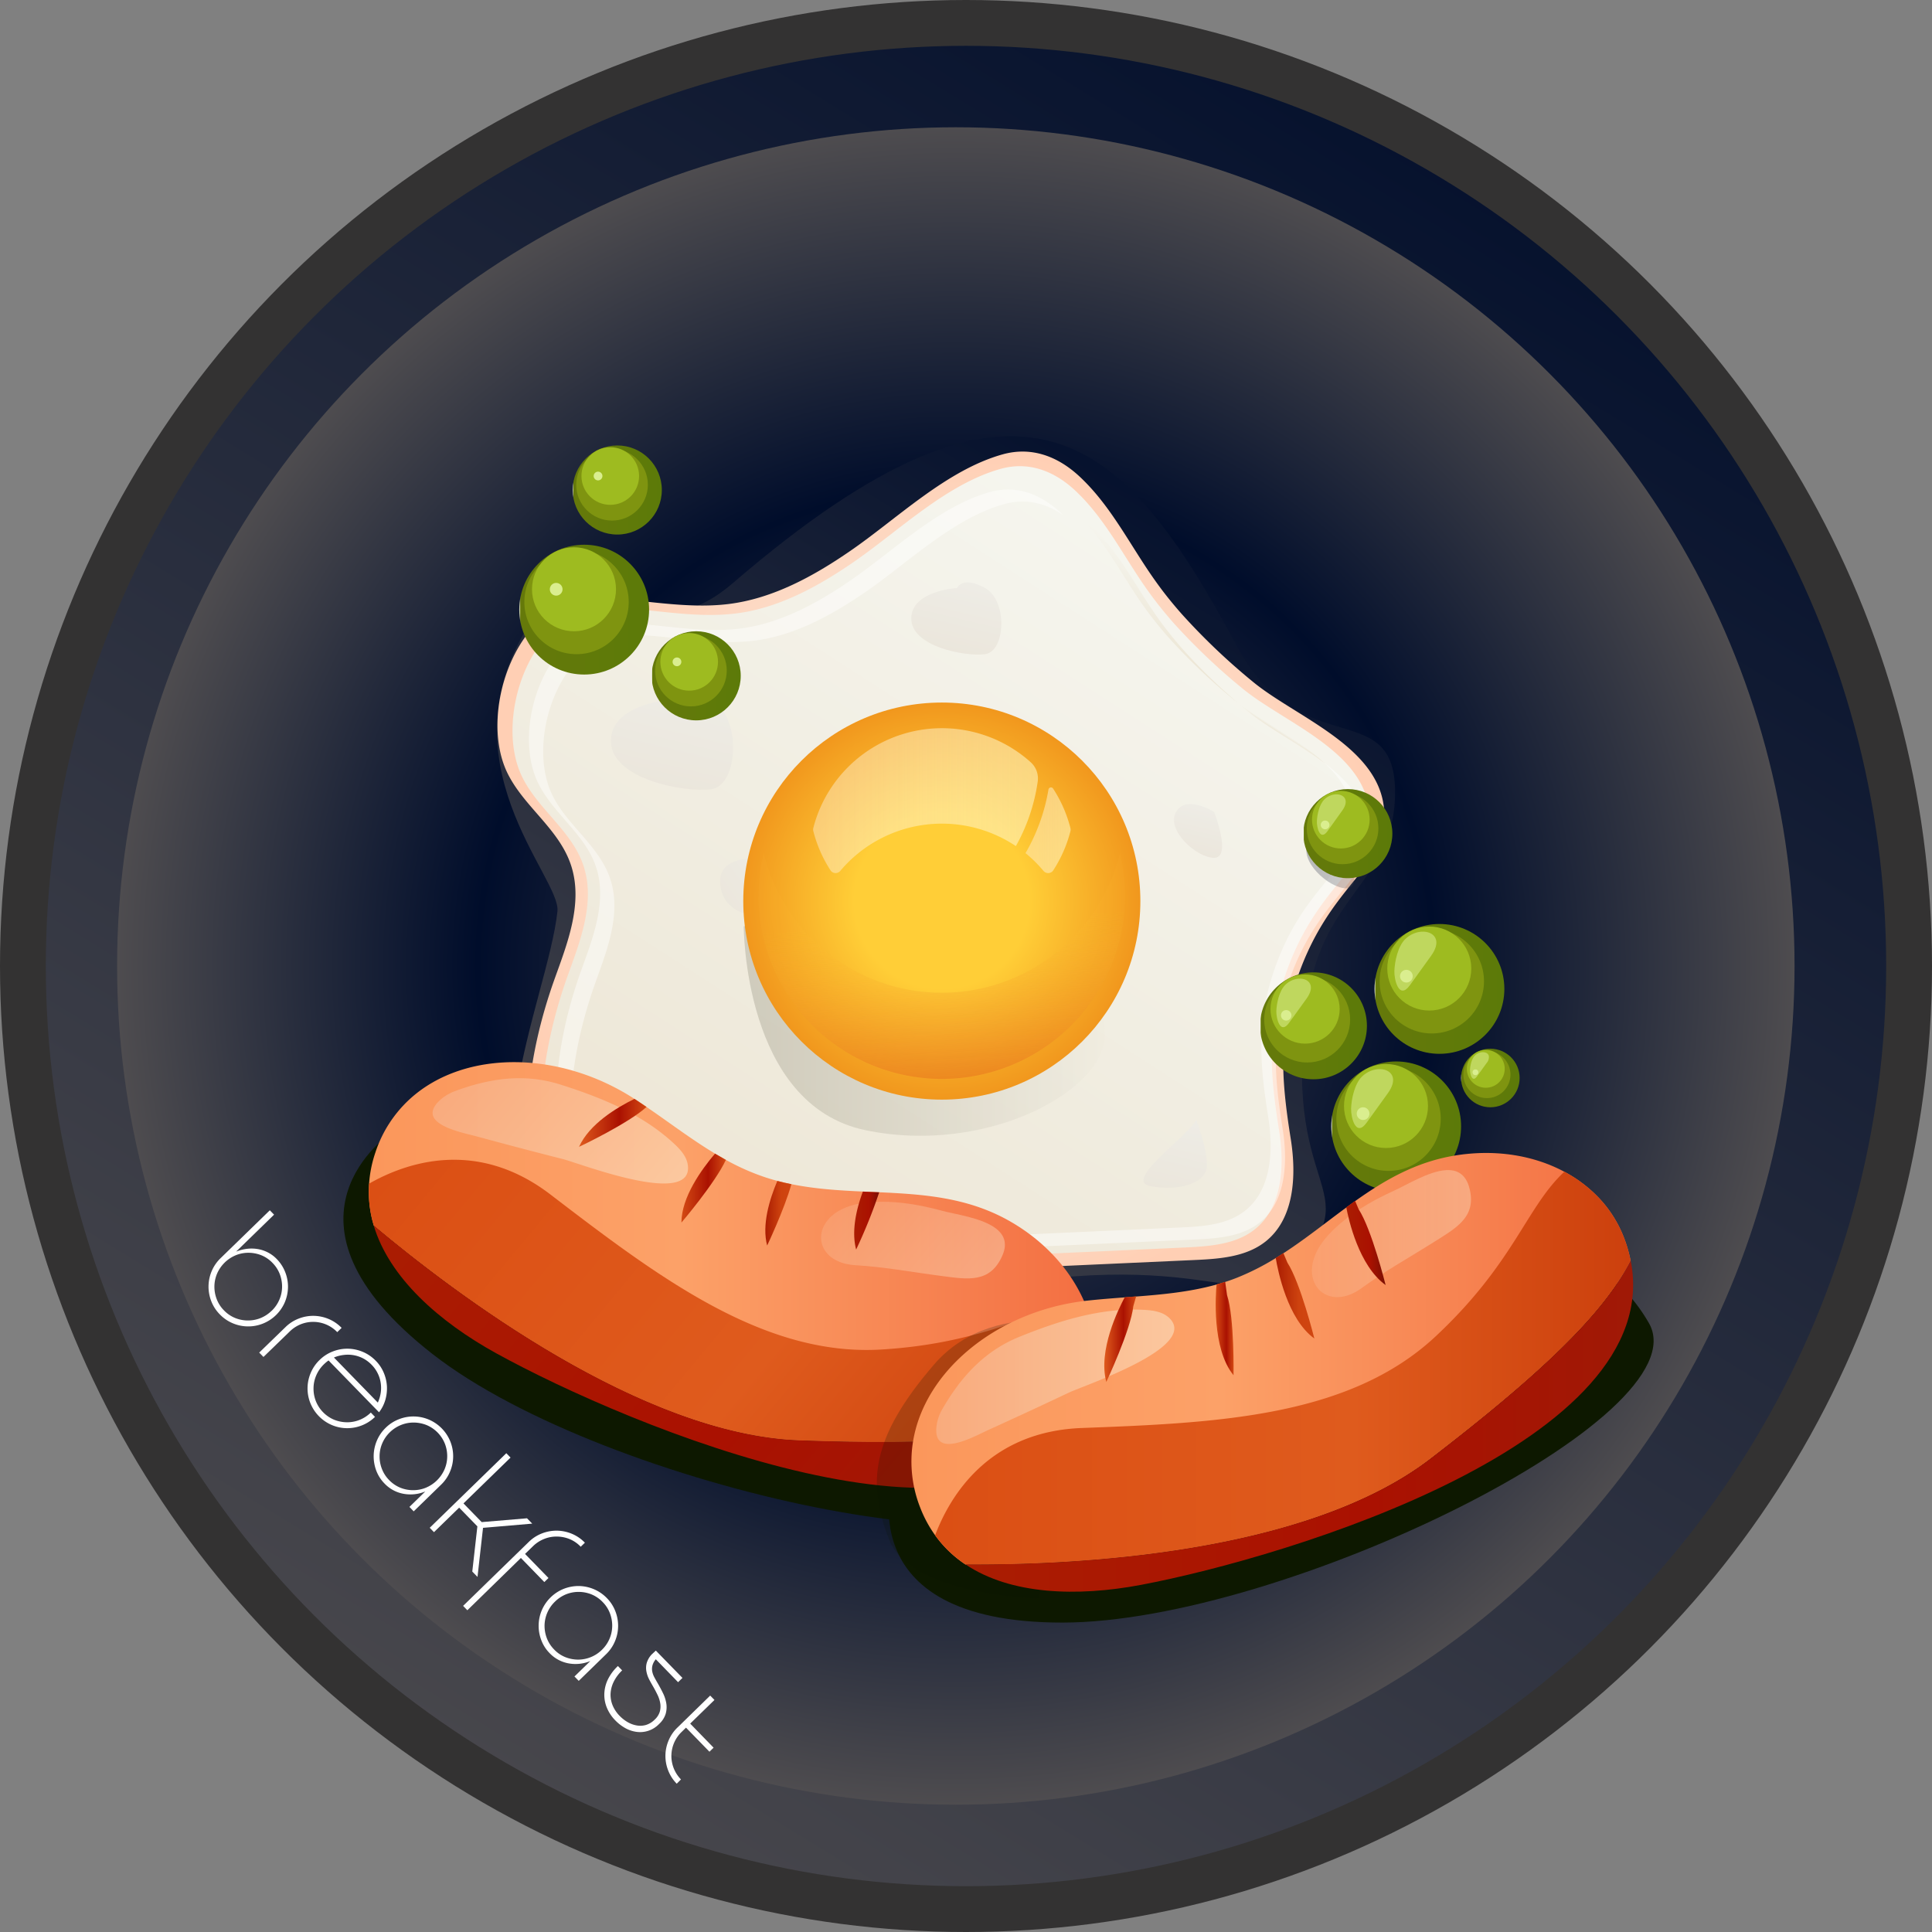
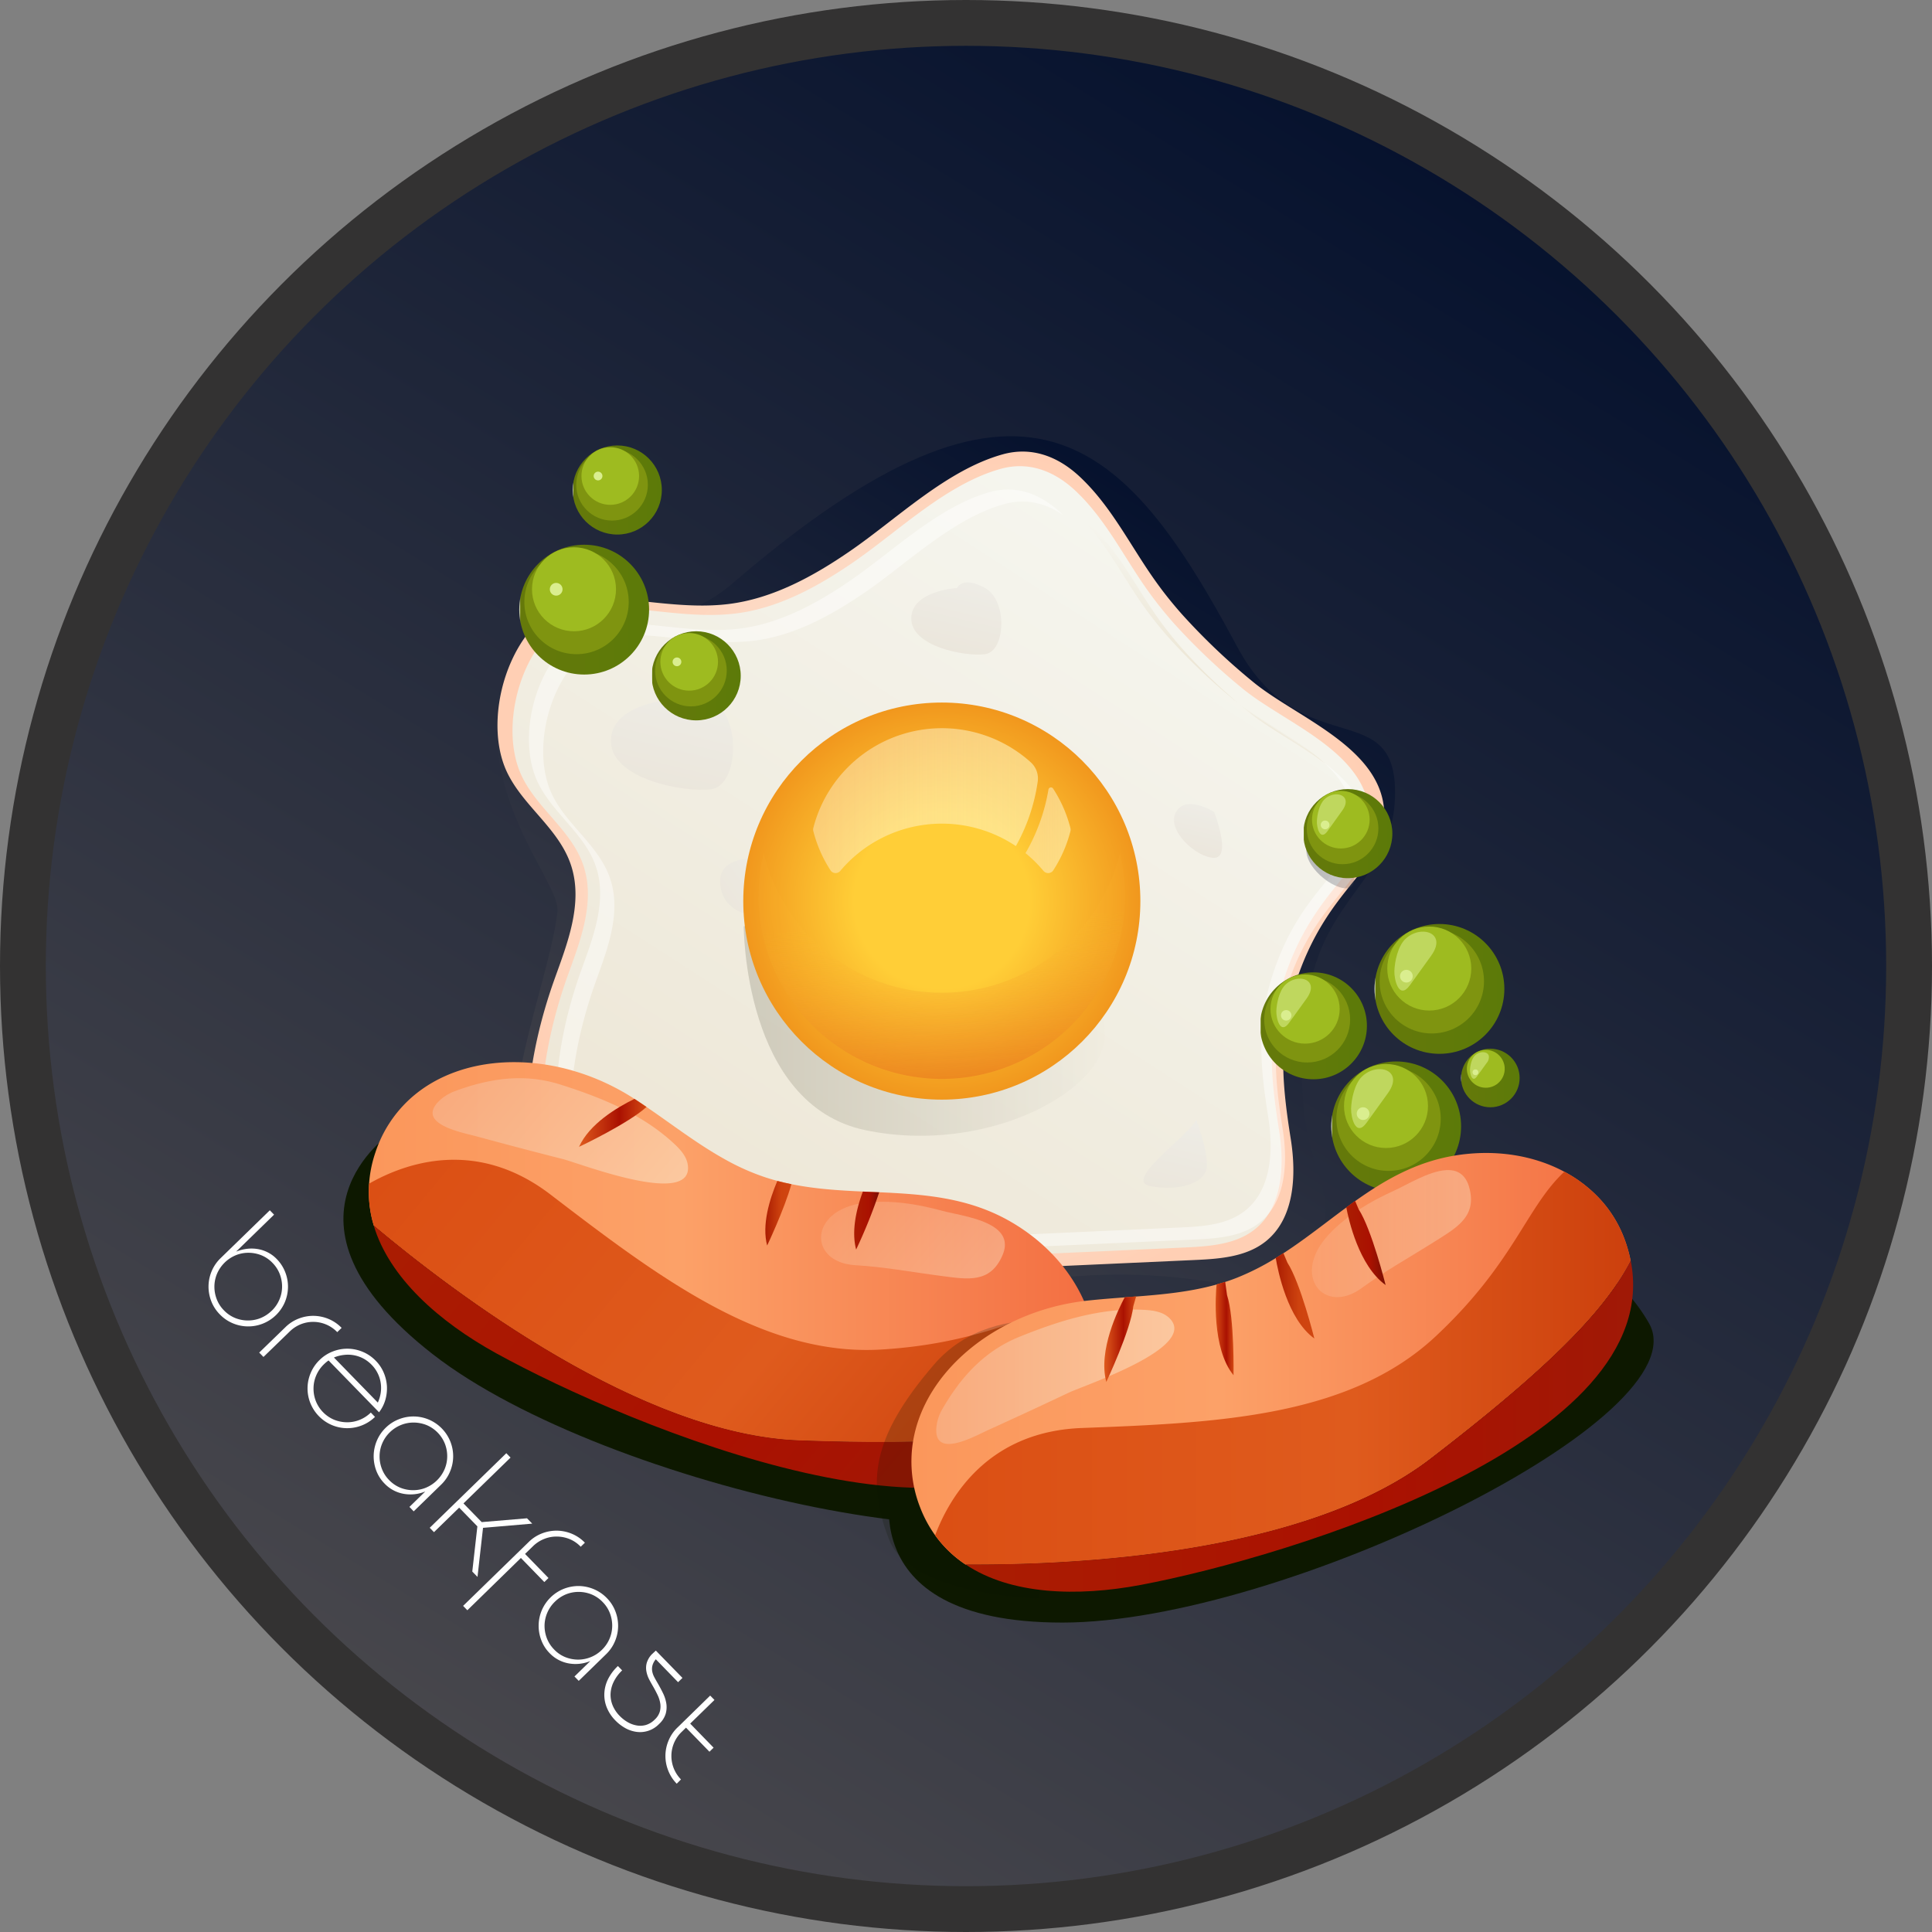
<svg xmlns="http://www.w3.org/2000/svg" xmlns:xlink="http://www.w3.org/1999/xlink" viewBox="0 0 759 759">
  <rect x="0" y="0" width="759" height="759" fill="#808080" stroke="none" />
  <defs>
    <style>.cls-1{isolation:isolate;}.cls-2{stroke:#333232;stroke-miterlimit:10;stroke-width:18px;fill:url(#Безымянный_градиент_207);}.cls-3{fill:url(#Безымянный_градиент_203);}.cls-4{fill:url(#Безымянный_градиент_207-2);}.cls-5{fill:url(#Безымянный_градиент_72);}.cls-6{fill:url(#Безымянный_градиент_58);}.cls-10,.cls-57,.cls-7{fill:#fff;}.cls-10,.cls-7{opacity:0.46;}.cls-7{mix-blend-mode:screen;}.cls-8{fill:url(#Безымянный_градиент_58-2);}.cls-9{fill:url(#Безымянный_градиент_58-3);}.cls-11{fill:url(#Безымянный_градиент_75);}.cls-12{fill:url(#Безымянный_градиент_75-2);}.cls-13{fill:url(#Безымянный_градиент_75-3);}.cls-14{fill:url(#Безымянный_градиент_75-4);}.cls-15{opacity:0.25;fill:url(#Безымянный_градиент_207-3);}.cls-16{fill:url(#Безымянный_градиент_75-5);}.cls-17{fill:url(#Безымянный_градиент_75-6);}.cls-18{fill:url(#Безымянный_градиент_75-7);}.cls-19{opacity:0.15;mix-blend-mode:color-burn;fill:url(#Безымянный_градиент_110);}.cls-20{fill:url(#Безымянный_градиент_49);}.cls-21{opacity:0.6;mix-blend-mode:color-dodge;}.cls-22{fill:url(#Безымянный_градиент_53);}.cls-23{fill:url(#Безымянный_градиент_53-2);}.cls-24{opacity:0.74;mix-blend-mode:multiply;fill:url(#Безымянный_градиент_28);}.cls-25,.cls-36{fill:#0d1800;}.cls-26{fill:url(#Безымянный_градиент_122);}.cls-27{fill:url(#Безымянный_градиент_129);}.cls-28{fill:url(#Безымянный_градиент_139);}.cls-29{opacity:0.33;fill:url(#Безымянный_градиент_157);}.cls-30,.cls-41{opacity:0.59;}.cls-30{fill:url(#Безымянный_градиент_149);}.cls-31{fill:url(#Безымянный_градиент_85);}.cls-32{fill:#7f9410;}.cls-33{fill:#9ebb20;}.cls-34,.cls-35{fill:#daee8f;}.cls-34{opacity:0.56;}.cls-36{opacity:0.2;}.cls-37{fill:url(#Безымянный_градиент_122-2);}.cls-38{fill:url(#Безымянный_градиент_129-2);}.cls-39{fill:url(#Безымянный_градиент_139-2);}.cls-40{opacity:0.31;fill:url(#Безымянный_градиент_157-2);}.cls-41{fill:url(#Безымянный_градиент_149-2);}.cls-42{fill:url(#Безымянный_градиент_81);}.cls-43{fill:url(#Безымянный_градиент_78);}.cls-44{fill:url(#Безымянный_градиент_73);}.cls-45{fill:url(#Безымянный_градиент_68);}.cls-46{fill:url(#Безымянный_градиент_81-2);}.cls-47{fill:url(#Безымянный_градиент_78-2);}.cls-48{fill:url(#Безымянный_градиент_73-2);}.cls-49{fill:url(#Безымянный_градиент_68-2);}.cls-50{fill:url(#Безымянный_градиент_85-2);}.cls-51{fill:url(#Безымянный_градиент_85-3);}.cls-52{fill:url(#Безымянный_градиент_85-4);}.cls-53{fill:url(#Безымянный_градиент_85-5);}.cls-54{fill:url(#Безымянный_градиент_85-6);}.cls-55{fill:url(#Безымянный_градиент_85-7);}.cls-56{fill:url(#Безымянный_градиент_85-8);}</style>
    <linearGradient id="Безымянный_градиент_207" x1="607.08" y1="8.29" x2="147.51" y2="757.9" gradientUnits="userSpaceOnUse">
      <stop offset="0" stop-color="#000d2b" />
      <stop offset="1" stop-color="#4e4c4f" />
    </linearGradient>
    <radialGradient id="Безымянный_градиент_203" cx="375.5" cy="379.5" r="329.5" gradientUnits="userSpaceOnUse">
      <stop offset="0" stop-color="#524f56" />
      <stop offset="0.57" stop-color="#000d2b" />
      <stop offset="1" stop-color="#4e4c4f" />
    </radialGradient>
    <linearGradient id="Безымянный_градиент_207-2" x1="1208.14" y1="263.54" x2="967.71" y2="655.71" xlink:href="#Безымянный_градиент_207" />
    <radialGradient id="Безымянный_градиент_72" cx="1096.64" cy="437.16" r="171.49" gradientUnits="userSpaceOnUse">
      <stop offset="0" stop-color="#f7f8f3" />
      <stop offset="1" stop-color="#ffcfb4" />
    </radialGradient>
    <linearGradient id="Безымянный_градиент_58" x1="1212.74" y1="253.28" x2="959.9" y2="645.77" gradientUnits="userSpaceOnUse">
      <stop offset="0" stop-color="#f7f8f3" />
      <stop offset="1" stop-color="#ebe3d0" />
    </linearGradient>
    <linearGradient id="Безымянный_градиент_58-2" x1="1230.77" y1="378.09" x2="1229.76" y2="379.65" xlink:href="#Безымянный_градиент_58" />
    <linearGradient id="Безымянный_градиент_58-3" x1="1192" y1="314.5" x2="1172.33" y2="345.02" xlink:href="#Безымянный_градиент_58" />
    <linearGradient id="Безымянный_градиент_75" x1="1108.75" y1="310.39" x2="1097.52" y2="357.37" gradientUnits="userSpaceOnUse">
      <stop offset="0" stop-color="#efeee9" />
      <stop offset="1" stop-color="#eae4d8" />
    </linearGradient>
    <linearGradient id="Безымянный_градиент_75-2" x1="999.23" y1="350.04" x2="983.99" y2="413.77" xlink:href="#Безымянный_градиент_75" />
    <linearGradient id="Безымянный_градиент_75-3" x1="1011.23" y1="543.04" x2="995.99" y2="606.77" xlink:href="#Безымянный_градиент_75" />
    <linearGradient id="Безымянный_градиент_75-4" x1="1201.63" y1="401.8" x2="1194.05" y2="433.51" xlink:href="#Безымянный_градиент_75" />
    <linearGradient id="Безымянный_градиент_207-3" x1="1240.2" y1="429.44" x2="1259.11" y2="429.44" xlink:href="#Безымянный_градиент_207" />
    <linearGradient id="Безымянный_градиент_75-5" x1="1046.05" y1="425.23" x2="1001.62" y2="455.87" xlink:href="#Безымянный_градиент_75" />
    <linearGradient id="Безымянный_градиент_75-6" x1="1196.13" y1="520.74" x2="1184.29" y2="570.25" xlink:href="#Безымянный_градиент_75" />
    <linearGradient id="Безымянный_градиент_75-7" x1="1006.74" y1="538.38" x2="998.14" y2="574.36" xlink:href="#Безымянный_градиент_75" />
    <linearGradient id="Безымянный_градиент_110" x1="1019.19" y1="493.1" x2="1161.02" y2="493.1" gradientUnits="userSpaceOnUse">
      <stop offset="0" stop-color="#181600" />
      <stop offset="1" stop-color="#eae4d8" />
    </linearGradient>
    <radialGradient id="Безымянный_градиент_49" cx="370" cy="354" r="78" gradientUnits="userSpaceOnUse">
      <stop offset="0.44" stop-color="#ffce37" />
      <stop offset="1" stop-color="#f1971d" />
    </radialGradient>
    <linearGradient id="Безымянный_градиент_53" x1="1046.38" y1="405.54" x2="1134.76" y2="405.54" gradientUnits="userSpaceOnUse">
      <stop offset="0" stop-color="#fff3e0" stop-opacity="0.7" />
      <stop offset="1" stop-color="#fef5be" />
    </linearGradient>
    <linearGradient id="Безымянный_градиент_53-2" x1="1129.88" y1="417.23" x2="1147.62" y2="417.23" xlink:href="#Безымянный_градиент_53" />
    <linearGradient id="Безымянный_градиент_28" x1="1102.74" y1="537.24" x2="1097.64" y2="453.5" gradientUnits="userSpaceOnUse">
      <stop offset="0" stop-color="#e05918" />
      <stop offset="1" stop-color="#fcc331" stop-opacity="0.1" />
    </linearGradient>
    <linearGradient id="Безымянный_градиент_122" x1="871.84" y1="582.89" x2="1157.44" y2="582.89" gradientUnits="userSpaceOnUse">
      <stop offset="0" stop-color="#fb975b" />
      <stop offset="0.43" stop-color="#fca168" />
      <stop offset="1" stop-color="#f36e41" />
    </linearGradient>
    <linearGradient id="Безымянный_градиент_129" x1="885.82" y1="593.53" x2="1159.05" y2="593.53" gradientTransform="matrix(0.77, 0.64, -0.64, 0.77, 609.78, -516.61)" gradientUnits="userSpaceOnUse">
      <stop offset="0" stop-color="#db4f14" />
      <stop offset="0.6" stop-color="#df5b1d" />
      <stop offset="1" stop-color="#cc400d" />
    </linearGradient>
    <linearGradient id="Безымянный_градиент_139" x1="897.75" y1="616.35" x2="1160.01" y2="616.35" gradientTransform="matrix(0.77, 0.64, -0.64, 0.77, 609.78, -516.61)" gradientUnits="userSpaceOnUse">
      <stop offset="0" stop-color="#aa1d02" />
      <stop offset="0.6" stop-color="#aa1101" />
      <stop offset="1" stop-color="#a01906" />
    </linearGradient>
    <linearGradient id="Безымянный_градиент_157" x1="1033.8" y1="540.71" x2="1096.31" y2="540.71" gradientTransform="matrix(0.77, 0.64, -0.64, 0.77, 609.78, -516.61)" gradientUnits="userSpaceOnUse">
      <stop offset="0" stop-color="#f7b793" />
      <stop offset="1" stop-color="#fdffe9" />
    </linearGradient>
    <linearGradient id="Безымянный_градиент_149" x1="886.27" y1="596.94" x2="979.85" y2="596.94" gradientTransform="matrix(0.77, 0.64, -0.64, 0.77, 609.78, -516.61)" gradientUnits="userSpaceOnUse">
      <stop offset="0" stop-color="#f7b793" />
      <stop offset="1" stop-color="#f9e3c5" />
    </linearGradient>
    <linearGradient id="Безымянный_градиент_85" x1="523" y1="442.5" x2="574" y2="442.5" gradientUnits="userSpaceOnUse">
      <stop offset="0" stop-color="#fff" />
      <stop offset="0.01" stop-color="#65790a" />
      <stop offset="1" stop-color="#5c7a09" />
    </linearGradient>
    <linearGradient id="Безымянный_градиент_122-2" x1="1085.06" y1="624.75" x2="1367.6" y2="624.75" xlink:href="#Безымянный_градиент_122" />
    <linearGradient id="Безымянный_градиент_129-2" x1="1094.37" y1="628.47" x2="1367.6" y2="628.47" gradientTransform="matrix(1, 0, 0, 1, 0, 0)" xlink:href="#Безымянный_градиент_129" />
    <linearGradient id="Безымянный_градиент_139-2" x1="1106.3" y1="651.29" x2="1368.55" y2="651.29" gradientTransform="matrix(1, 0, 0, 1, 0, 0)" xlink:href="#Безымянный_градиент_139" />
    <linearGradient id="Безымянный_градиент_157-2" x1="1242.35" y1="575.65" x2="1304.86" y2="575.65" gradientTransform="matrix(1, 0, 0, 1, 0, 0)" xlink:href="#Безымянный_градиент_157" />
    <linearGradient id="Безымянный_градиент_149-2" x1="1094.82" y1="631.87" x2="1188.4" y2="631.87" gradientTransform="matrix(1, 0, 0, 1, 0, 0)" xlink:href="#Безымянный_градиент_149" />
    <linearGradient id="Безымянный_градиент_81" x1="1255.9" y1="579.3" x2="1271.35" y2="579.3" gradientUnits="userSpaceOnUse">
      <stop offset="0" stop-color="#aa1d02" />
      <stop offset="0.6" stop-color="#aa1101" />
      <stop offset="1" stop-color="#7a1003" />
    </linearGradient>
    <linearGradient id="Безымянный_градиент_78" x1="1228.18" y1="600.06" x2="1243.35" y2="600.06" gradientUnits="userSpaceOnUse">
      <stop offset="0" stop-color="#aa1d02" />
      <stop offset="0.61" stop-color="#ce430f" />
      <stop offset="1" stop-color="#d04611" />
    </linearGradient>
    <linearGradient id="Безымянный_градиент_73" x1="1204.58" y1="612.91" x2="1211.63" y2="612.91" gradientUnits="userSpaceOnUse">
      <stop offset="0" stop-color="#d44b14" />
      <stop offset="0.6" stop-color="#aa1101" />
      <stop offset="1" stop-color="#d34a13" />
    </linearGradient>
    <linearGradient id="Безымянный_градиент_68" x1="1160.83" y1="617.1" x2="1173.35" y2="617.1" gradientUnits="userSpaceOnUse">
      <stop offset="0" stop-color="#df5a1c" />
      <stop offset="0.6" stop-color="#aa1101" />
      <stop offset="1" stop-color="#d34913" />
    </linearGradient>
    <linearGradient id="Безымянный_градиент_81-2" x1="1062.58" y1="570.51" x2="1072.4" y2="570.51" xlink:href="#Безымянный_градиент_81" />
    <linearGradient id="Безымянный_градиент_78-2" x1="1027.67" y1="567.63" x2="1037.91" y2="567.63" xlink:href="#Безымянный_градиент_78" />
    <linearGradient id="Безымянный_градиент_73-2" x1="994.7" y1="557.76" x2="1012.17" y2="557.76" xlink:href="#Безымянный_градиент_73" />
    <linearGradient id="Безымянный_градиент_68-2" x1="954.44" y1="532.12" x2="980.96" y2="532.12" xlink:href="#Безымянный_градиент_68" />
    <linearGradient id="Безымянный_градиент_85-2" x1="204" y1="239.5" x2="255" y2="239.5" xlink:href="#Безымянный_градиент_85" />
    <linearGradient id="Безымянный_градиент_85-3" x1="225" y1="192.5" x2="260" y2="192.5" xlink:href="#Безымянный_градиент_85" />
    <linearGradient id="Безымянный_градиент_85-4" x1="256" y1="265.5" x2="291" y2="265.5" xlink:href="#Безымянный_градиент_85" />
    <linearGradient id="Безымянный_градиент_85-5" x1="540" y1="388.5" x2="591" y2="388.5" xlink:href="#Безымянный_градиент_85" />
    <linearGradient id="Безымянный_градиент_85-6" x1="574" y1="423.5" x2="597" y2="423.5" xlink:href="#Безымянный_градиент_85" />
    <linearGradient id="Безымянный_градиент_85-7" x1="512" y1="327.5" x2="547" y2="327.5" xlink:href="#Безымянный_градиент_85" />
    <linearGradient id="Безымянный_градиент_85-8" x1="495" y1="403" x2="537" y2="403" xlink:href="#Безымянный_градиент_85" />
  </defs>
  <title>яичница</title>
  <g class="cls-1">
    <g id="Слой_1" data-name="Слой 1">
      <circle class="cls-2" cx="379.5" cy="379.5" r="370.5" />
-       <circle class="cls-3" cx="375.5" cy="379.5" r="329.5" />
      <path class="cls-4" d="M1213,345c25.42,47.37,63.81,17.78,62,60-1.36,31.75-28.09,38.53-34,77-12.16,79.18,25.37,74.6-6,107-20.16,20.82-35.86-12.82-145,13-93,22-132.12,6.32-143-5-40.65-42.28-4.78-112.89-1-148,1.45-13.47-46.81-59.18-9.72-114.81,23-34.53,39.68,19.42,78.72-14.19C1130,221,1169,263,1213,345Z" transform="translate(-727 -91)" />
      <path class="cls-5" d="M1191.31,332.28a253.47,253.47,0,0,0,27.77,26.45c16.54,13.74,49,25.18,51.59,49.48,2.67,24.49-22,28.62-35,70-6.61,21-5,38.78-1.59,60.2,2.3,14.4,1.46,31.42-10,40.41-7.75,6.07-18.28,6.76-28.1,7.2l-106.31,4.81c-32.13,1.45-64.38,13.63-96.31,13.63-7.17,1.14-14.58,2.25-21.6.4-8.58-2.26-15.48-8.69-20.75-15.83-23.49-31.73-19.44-76.32-6.12-113.48,4.92-13.73,11.13-29.28,6.66-43.94-4.51-14.82-18.84-23.57-25.35-37.22-11.54-24.24,4.39-69.63,35.53-68.61,17,.56,34.31,4.6,51.36,2.53,17.59-2.13,33.76-11.08,48.12-21,18.41-12.69,37.69-31.67,59.69-37.81,11.4-3.18,21.76.82,30.23,8.72,12.56,11.71,20,27.36,29.86,41.13C1184.15,323.82,1187.63,328.12,1191.31,332.28Z" transform="translate(-727 -91)" />
      <path class="cls-6" d="M1188.12,335.82A246.62,246.62,0,0,0,1215,361.38c16,13.27,47.3,24.33,49.86,47.81,2.57,23.66-21.25,27.65-33.83,67.66-6.39,20.31-4.85,37.48-1.54,58.18,2.22,13.91,1.41,30.36-9.69,39.05-7.48,5.86-17.66,6.53-27.15,7l-102.73,4.64c-31,1.4-62.2,13.17-93.06,13.17-6.92,1.1-14.09,2.17-20.86.39-8.3-2.18-15-8.4-20.06-15.3-22.7-30.66-18.78-73.74-5.92-109.66,4.76-13.26,10.76-28.29,6.45-42.45-4.37-14.32-18.22-22.78-24.5-36-11.15-23.42,4.24-67.28,34.32-66.3,16.47.54,33.16,4.45,49.64,2.45,17-2.06,32.62-10.71,46.5-20.28,17.79-12.27,36.42-30.61,57.67-36.54,11-3.07,21,.8,29.21,8.42,12.14,11.32,19.3,26.44,28.86,39.75A158.52,158.52,0,0,0,1188.12,335.82Z" transform="translate(-727 -91)" />
      <path class="cls-7" d="M1143.51,292.27l1,1c-6.75-4.63-14.54-6.57-23-4.23-20.07,5.6-37.66,22.93-54.46,34.51-13.11,9-27.88,17.21-43.92,19.16-15.57,1.89-31.33-1.81-46.89-2.32-28.41-.92-42.94,40.5-32.41,62.62,5.93,12.46,19,20.45,23.14,34,4.07,13.37-1.6,27.57-6.09,40.09C948.8,511,945.1,551.69,966.54,580.65a52.82,52.82,0,0,0,5.06,5.93,44.47,44.47,0,0,1-10.73-10.65c-21.44-29-17.74-69.65-5.59-103.57,4.5-12.53,10.16-26.72,6.09-40.1s-17.21-21.51-23.14-34c-10.53-22.12,4-63.54,32.42-62.62,15.55.51,31.32,4.21,46.88,2.32,16-1.95,30.81-10.12,43.92-19.16,16.8-11.59,34.4-28.91,54.47-34.51C1126.33,281.42,1135.78,285.08,1143.51,292.27Z" transform="translate(-727 -91)" />
      <path class="cls-8" d="M1247.28,390.72c-10-7.55-22-13.61-30.06-20.27-1.34-1.11-2.67-2.23-4-3.38C1222.9,374.53,1237.27,381.4,1247.28,390.72Z" transform="translate(-727 -91)" />
      <path class="cls-9" d="M1176.76,329.82c-8.74-12.18-15.36-26-26.2-36.54a40.14,40.14,0,0,1,4.61,3.72c11.47,10.69,18.23,25,27.26,37.54a149.31,149.31,0,0,0,9.45,11.77,222.37,222.37,0,0,0,21.35,20.76c-.58-.45-1.14-.89-1.68-1.34a232.5,232.5,0,0,1-25.34-24.15A149.62,149.62,0,0,1,1176.76,329.82Z" transform="translate(-727 -91)" />
      <path class="cls-10" d="M1232.36,479.51c-6,19.18-4.59,35.4-1.46,55,2.1,13.14,1.33,28.67-9.15,36.88-7.07,5.53-16.68,6.17-25.64,6.57l-97,4.39c-29.32,1.32-58.75,12.43-87.89,12.43-6.54,1-13.31,2-19.71.37a30.88,30.88,0,0,1-13.88-8.52,26.76,26.76,0,0,0,8.22,3.8c6.39,1.68,13.16.67,19.7-.37,29.15,0,58.58-11.11,87.89-12.44l97-4.38c9-.4,18.58-1,25.64-6.57,10.49-8.21,11.25-23.75,9.15-36.88-3.12-19.56-4.58-35.77,1.46-54.95,11.88-37.79,34.38-41.56,32-63.91-.88-8-5.32-14.52-11.34-20.14,8.77,6.65,15.87,14.47,17,24.86C1266.73,438,1244.24,441.72,1232.36,479.51Z" transform="translate(-727 -91)" />
      <path class="cls-11" d="M1103,322s-18,1-18,12,21,15,29,14,9-21,0-26S1103,322,1103,322Z" transform="translate(-727 -91)" />
      <path class="cls-12" d="M991.42,365.79S967,367.15,967,382.07s28.49,20.35,39.34,19,12.21-28.49,0-35.28S991.42,365.79,991.42,365.79Z" transform="translate(-727 -91)" />
      <path class="cls-13" d="M1003.42,558.79S979,560.15,979,575.07s28.49,20.35,39.34,19,12.21-28.49,0-35.28S1003.42,558.79,1003.42,558.79Z" transform="translate(-727 -91)" />
      <path class="cls-14" d="M1204,410s-11-7-15,0,8,18,15,18S1204,410,1204,410Z" transform="translate(-727 -91)" />
      <path class="cls-15" d="M1256,422s-11-7-15,0,8,18,15,18S1256,422,1256,422Z" transform="translate(-727 -91)" />
      <path class="cls-16" d="M1032,429s-24-5-22,10,23,13,28,9S1032,429,1032,429Z" transform="translate(-727 -91)" />
      <path class="cls-17" d="M1197,531c-4,7-29,24-18,26s21-1,22-7S1197,531,1197,531Z" transform="translate(-727 -91)" />
-       <path class="cls-18" d="M992,544s-5,21,4,21,18,9,19-7S992,544,992,544Z" transform="translate(-727 -91)" />
      <path class="cls-19" d="M1019.19,454.88S1019,525,1067,535s95-16,94-38-13-48-13-48Z" transform="translate(-727 -91)" />
      <circle class="cls-20" cx="370" cy="354" r="78" />
      <g class="cls-21">
        <path class="cls-22" d="M1134.66,398.15a72.67,72.67,0,0,1-8.57,25.25,52.22,52.22,0,0,0-69,9.76,2.39,2.39,0,0,1-3.83-.26,51.87,51.87,0,0,1-6.75-15.42,2.4,2.4,0,0,1,0-1.19,52.17,52.17,0,0,1,85.4-25.85A8.58,8.58,0,0,1,1134.66,398.15Z" transform="translate(-727 -91)" />
        <path class="cls-23" d="M1147.54,417.48a51.87,51.87,0,0,1-6.75,15.42,2.39,2.39,0,0,1-3.83.26,53.52,53.52,0,0,0-7.08-7,74.66,74.66,0,0,0,9-24.88,1,1,0,0,1,1.9-.38,51.77,51.77,0,0,1,6.72,15.35A2.4,2.4,0,0,1,1147.54,417.48Z" transform="translate(-727 -91)" />
      </g>
      <path class="cls-24" d="M1097,481a72,72,0,0,1-70-55A72,72,0,1,0,1167,426,72,72,0,0,1,1097,481Z" transform="translate(-727 -91)" />
      <path class="cls-25" d="M880.79,536S829,570,897,623s248,91,254,49-29.23-71-29.23-71Z" transform="translate(-727 -91)" />
      <path class="cls-25" d="M1078.1,669.83s-19.91,58.66,66.31,58.61,251.49-80.85,230.38-117.65-66.72-38-66.72-38Z" transform="translate(-727 -91)" />
      <path class="cls-26" d="M1155,638.48a54.23,54.23,0,0,1-3.73,8.61c-22.43,9.62-57.43,11.66-110.11,9.78-62.17-2.22-135.52-57.75-167.29-84.42A46,46,0,0,1,872,556a48,48,0,0,1,2.49-12.28,49.25,49.25,0,0,1,14-21.39c21.37-19,58.53-18.6,87.75.37l.37.23q2.19,1.44,4.37,2.94c9,6.13,17.66,12.77,26.94,18.34q2.11,1.27,4.27,2.46a90.62,90.62,0,0,0,15.92,7c1.44.46,2.89.89,4.33,1.26,1.83.49,3.66.91,5.49,1.28,9.29,1.89,18.69,2.47,28.07,2.9l6.42.28c17.71.8,35.27,2.05,51.81,11.67,13.91,8.09,24,19.71,29.25,32.51a52.73,52.73,0,0,1,3.78,15.34A47.51,47.51,0,0,1,1155,638.48Z" transform="translate(-727 -91)" />
      <path class="cls-27" d="M1151.22,647.09c-22.43,9.62-57.43,11.66-110.11,9.78-62.17-2.22-135.52-57.75-167.29-84.42A46,46,0,0,1,872,556c14.37-8.19,42.15-18,71.26,4.28,42.11,32.25,83.61,63.71,130,60.89,42.37-2.58,59.67-16.4,80.21-17.59a52.73,52.73,0,0,1,3.78,15.34,47.51,47.51,0,0,1-2.29,19.56A54.23,54.23,0,0,1,1151.22,647.09Z" transform="translate(-727 -91)" />
      <path class="cls-28" d="M921.91,622.63c-22.53-12.43-42-29.75-48.09-50.18,31.77,26.67,105.12,82.2,167.29,84.42,52.68,1.88,87.68-.16,110.11-9.78C1116.73,711,973.93,651.29,921.91,622.63Z" transform="translate(-727 -91)" />
      <path class="cls-29" d="M1117.93,573.38c-5.54-4-15.68-5.33-20.69-6.69-10-2.7-20.48-4.43-30.85-3.12-21.75,2.77-21.94,23.38-3.37,24.47,11.45.67,22.76,2.81,34.13,4.27,9.8,1.25,18.83,3,23.64-8.07C1123,579.23,1121.3,575.81,1117.93,573.38Z" transform="translate(-727 -91)" />
      <path class="cls-30" d="M899.8,523.24a17.7,17.7,0,0,1,5.47-3.4c14-5.29,27.75-7.27,42-2.73,16,5.09,32.16,11.62,44.63,23.27,2.47,2.31,4.9,5,5.33,8.41,2.12,16.62-42.28-.7-49.07-2.43q-17-4.32-33.84-8.9C908.59,535.89,889.88,532.54,899.8,523.24Z" transform="translate(-727 -91)" />
      <circle class="cls-31" cx="548.5" cy="442.5" r="25.5" />
      <circle class="cls-32" cx="545.5" cy="439.5" r="20.5" />
      <circle class="cls-33" cx="544.5" cy="434.5" r="16.5" />
      <path class="cls-34" d="M1274.16,514.21c-1.05-4-7.9-4.47-12.17-.2-2.81,2.82-4.08,8.66-4.2,12.49-.11,3.41,1.83,11.46,6.08,5.58l8.36-11.6C1274.09,517.89,1274.57,515.78,1274.16,514.21Z" transform="translate(-727 -91)" />
      <circle class="cls-35" cx="535.5" cy="437.5" r="2.5" />
      <path class="cls-36" d="M1164.76,613.88S1119,598,1094,627s-26.39,46.77-17.69,68.89S1135,719,1135,719Z" transform="translate(-727 -91)" />
      <path class="cls-37" d="M1367.6,586.26c-11.15,21.72-36.82,45.6-78.6,77.74-49.31,37.93-141.22,41.91-182.7,41.61a45.91,45.91,0,0,1-11.93-11.47,48.65,48.65,0,0,1-5.91-11,49.29,49.29,0,0,1-2.83-25.43c4.38-28.36,33.48-51.84,68.27-55.72,5-.55,10-.93,15-1.31h0l4.47-.33c10.48-.81,20.93-1.81,31-4.56l.58-.17c1.13-.31,2.26-.65,3.38-1q2.45-.79,4.86-1.75a99.18,99.18,0,0,0,15-7.63c1-.62,2-1.24,3-1.89,8.59-5.56,16.56-12,24.75-18,1.15-.84,2.3-1.68,3.46-2.51,11.57-8.23,23.8-15.33,39-17.85,15.88-2.64,31.1-.15,43.26,6.39a52.85,52.85,0,0,1,12.69,9.41A47.5,47.5,0,0,1,1365,577.25,54.29,54.29,0,0,1,1367.6,586.26Z" transform="translate(-727 -91)" />
      <path class="cls-38" d="M1367.6,586.26c-11.15,21.72-36.82,45.6-78.6,77.74-49.31,37.93-141.22,41.91-182.7,41.61a45.91,45.91,0,0,1-11.93-11.47c5.85-15.47,21-40.76,57.63-42.14,53-2,105-4.22,139-36,31-29,35.52-50.67,50.58-64.69a52.85,52.85,0,0,1,12.69,9.41A47.5,47.5,0,0,1,1365,577.25,54.29,54.29,0,0,1,1367.6,586.26Z" transform="translate(-727 -91)" />
      <path class="cls-39" d="M1175.34,713.61c-25.28,4.79-51.32,3.86-69-8,41.48.3,133.39-3.68,182.7-41.61,41.78-32.14,67.45-56,78.6-77.74C1381.78,657.5,1233.69,702.53,1175.34,713.61Z" transform="translate(-727 -91)" />
      <path class="cls-40" d="M1295,550.7c-6.83.45-15.49,5.89-20.21,8-9.43,4.29-18.6,9.64-25.75,17.26-15,16-2,32,13,21,9.25-6.78,19.33-12.34,29-18.47,8.36-5.29,16.41-9.71,13.08-21.28C1302.57,552,1299.1,550.43,1295,550.7Z" transform="translate(-727 -91)" />
      <path class="cls-41" d="M1094.94,651.14a17.54,17.54,0,0,1,2-6.11c7.41-13,16.74-23.28,30.64-28.9,15.6-6.3,32.18-11.54,49.21-10.52,3.38.2,7,.76,9.47,3.08,12.23,11.45-33,26.41-39.35,29.41q-15.81,7.49-31.75,14.72C1109.78,655.28,1093.23,664.63,1094.94,651.14Z" transform="translate(-727 -91)" />
      <path class="cls-42" d="M1271.35,595.84c-10.56-7.59-14.57-25.85-15.45-30.56,1.15-.84,2.3-1.68,3.46-2.51l1.39,3.28C1265.91,574,1271.35,595.84,1271.35,595.84Z" transform="translate(-727 -91)" />
      <path class="cls-43" d="M1243.35,616.84c-10.57-7.6-14.36-26.75-15.17-31.67,1-.62,2-1.24,3-1.89l1.6,3.77C1237.91,595,1243.35,616.84,1243.35,616.84Z" transform="translate(-727 -91)" />
      <path class="cls-44" d="M1211.61,631.28c-8.66-10.56-7-32-6.67-35.71,1.13-.31,2.26-.65,3.38-1l.73,5.21C1212,608.73,1211.61,631.28,1211.61,631.28Z" transform="translate(-727 -91)" />
      <path class="cls-45" d="M1173.35,600.3l-1.11,3.82c-1,9.38-10.62,29.78-10.62,29.78-3.34-12.39,4.83-28.8,7.25-33.27h0Z" transform="translate(-727 -91)" />
      <path class="cls-46" d="M1072.4,559.4a204,204,0,0,1-9.06,22.49c-1.93-7.3.12-16,2.64-22.77Z" transform="translate(-727 -91)" />
      <path class="cls-47" d="M1037.91,556.22c-2.87,10.13-9.53,24.1-9.53,24.1-2.14-8.11.92-18.12,4-25.38C1034.25,555.43,1036.08,555.85,1037.91,556.22Z" transform="translate(-727 -91)" />
-       <path class="cls-48" d="M1012.17,546.67c-4.22,9.08-17.47,24.63-17.47,24.63,0-9.95,7.9-20.87,13.2-27.09Z" transform="translate(-727 -91)" />
      <path class="cls-49" d="M981,525.87c-7.15,6.48-25.91,15.39-26.52,15.67,4.06-9,14.85-15.44,21.78-18.84l.37.23Q978.78,524.37,981,525.87Z" transform="translate(-727 -91)" />
      <circle class="cls-50" cx="229.5" cy="239.5" r="25.5" />
      <circle class="cls-32" cx="226.5" cy="236.5" r="20.5" />
      <circle class="cls-33" cx="225.5" cy="231.5" r="16.5" />
      <circle class="cls-35" cx="218.5" cy="231.5" r="2.5" />
      <circle class="cls-51" cx="242.5" cy="192.5" r="17.5" />
      <circle class="cls-32" cx="240.44" cy="190.44" r="14.07" />
      <circle class="cls-33" cx="239.75" cy="187.01" r="11.32" />
      <circle class="cls-35" cx="234.95" cy="187.01" r="1.72" />
      <circle class="cls-52" cx="273.5" cy="265.5" r="17.5" />
      <circle class="cls-32" cx="271.44" cy="263.44" r="14.07" />
      <circle class="cls-33" cx="270.75" cy="260.01" r="11.32" />
      <circle class="cls-35" cx="265.95" cy="260.01" r="1.72" />
      <circle class="cls-53" cx="565.5" cy="388.5" r="25.5" />
      <circle class="cls-32" cx="562.5" cy="385.5" r="20.5" />
      <circle class="cls-33" cx="561.5" cy="380.5" r="16.5" />
      <path class="cls-34" d="M1291.16,460.21c-1.05-4-7.9-4.47-12.17-.2-2.81,2.82-4.08,8.66-4.2,12.49-.11,3.41,1.83,11.46,6.08,5.58l8.36-11.6C1291.09,463.89,1291.57,461.78,1291.16,460.21Z" transform="translate(-727 -91)" />
      <circle class="cls-35" cx="552.5" cy="383.5" r="2.5" />
      <circle class="cls-54" cx="585.5" cy="423.5" r="11.5" />
-       <circle class="cls-32" cx="584.15" cy="422.15" r="9.25" />
      <circle class="cls-33" cx="583.7" cy="419.89" r="7.44" />
      <path class="cls-34" d="M1311.89,505.8c-.47-1.81-3.56-2-5.48-.09-1.27,1.27-1.84,3.91-1.9,5.63,0,1.54.83,5.17,2.74,2.52l3.77-5.23A3.45,3.45,0,0,0,1311.89,505.8Z" transform="translate(-727 -91)" />
      <circle class="cls-35" cx="579.64" cy="421.25" r="1.13" />
      <circle class="cls-55" cx="529.5" cy="327.5" r="17.5" />
      <circle class="cls-32" cx="527.44" cy="325.44" r="14.07" />
      <circle class="cls-33" cx="526.75" cy="322.01" r="11.32" />
      <path class="cls-34" d="M1255.58,405.26c-.72-2.75-5.42-3.07-8.35-.14-1.93,1.94-2.8,5.95-2.88,8.57-.08,2.34,1.25,7.87,4.17,3.83l5.73-8C1255.53,407.79,1255.86,406.34,1255.58,405.26Z" transform="translate(-727 -91)" />
      <circle class="cls-35" cx="520.58" cy="324.07" r="1.72" />
      <circle class="cls-56" cx="516" cy="403" r="21" />
      <circle class="cls-32" cx="513.53" cy="400.53" r="16.88" />
      <circle class="cls-33" cx="512.71" cy="396.41" r="13.59" />
      <path class="cls-34" d="M1241.89,478.11c-.86-3.3-6.5-3.68-10-.16-2.32,2.32-3.37,7.13-3.47,10.28-.08,2.81,1.52,9.45,5,4.6l6.89-9.55C1241.84,481.15,1242.23,479.41,1241.89,478.11Z" transform="translate(-727 -91)" />
      <circle class="cls-35" cx="505.29" cy="398.88" r="2.06" />
      <path class="cls-57" d="M833,566.47l1.67,1.72-14.91,14.52a16.74,16.74,0,0,1,4.21-1.09,14.87,14.87,0,0,1,4.27.08,13.52,13.52,0,0,1,4,1.33,13,13,0,0,1,3.46,2.57,15.24,15.24,0,0,1,3.37,5.22,15.62,15.62,0,0,1,1.07,5.87,16,16,0,0,1-1.22,5.84,15.68,15.68,0,0,1-8.73,8.49,15.54,15.54,0,0,1-11.71-.15,15.25,15.25,0,0,1-5.13-3.51,15.06,15.06,0,0,1-3.37-5.22,15.81,15.81,0,0,1-1.06-5.87,15.63,15.63,0,0,1,1.22-5.84,15.37,15.37,0,0,1,3.5-5.13Zm.75,39.47a13.42,13.42,0,0,0,3-4.35,13.19,13.19,0,0,0,1.07-5,13.7,13.7,0,0,0-.89-5,12.84,12.84,0,0,0-2.85-4.43,12.69,12.69,0,0,0-4.35-3,13.92,13.92,0,0,0-5-1,13.15,13.15,0,0,0-5,.93,13.74,13.74,0,0,0-7.44,7.24,13.17,13.17,0,0,0-1.06,5,13.49,13.49,0,0,0,.89,5,12.66,12.66,0,0,0,2.84,4.43,12.82,12.82,0,0,0,4.36,3,13.42,13.42,0,0,0,5,1,13.19,13.19,0,0,0,5-.93A13.51,13.51,0,0,0,833.72,605.94Z" transform="translate(-727 -91)" />
      <path class="cls-57" d="M859.49,614.34a13.11,13.11,0,0,0-18.67-.25l-10.32,10-1.67-1.72,10.32-10a15.17,15.17,0,0,1,5.22-3.36,15.62,15.62,0,0,1,5.87-1.07,15.83,15.83,0,0,1,5.84,1.22,15.25,15.25,0,0,1,5.13,3.51Z" transform="translate(-727 -91)" />
      <path class="cls-57" d="M874.32,647.64A15.36,15.36,0,0,1,869.1,651a15.54,15.54,0,0,1-11.71-.15,15.74,15.74,0,0,1-8.5-8.73,15.48,15.48,0,0,1,.16-11.71,15.22,15.22,0,0,1,3.5-5.13,15.07,15.07,0,0,1,5.22-3.36,15.54,15.54,0,0,1,11.71.15,15.25,15.25,0,0,1,5.13,3.51,14.88,14.88,0,0,1,3.14,4.68,16,16,0,0,1,1.25,5.28,16.28,16.28,0,0,1-.6,5.36,14.8,14.8,0,0,1-2.49,4.93l-19.84-20.37a15.16,15.16,0,0,0-1.84,1.54,13.35,13.35,0,0,0-3,4.35,13,13,0,0,0-1.06,5,13.49,13.49,0,0,0,.88,5,13.25,13.25,0,0,0,7.2,7.4,13.93,13.93,0,0,0,5,1,13.14,13.14,0,0,0,5-.93,13.41,13.41,0,0,0,4.43-2.89ZM873,627.17a13.15,13.15,0,0,0-3.3-2.49,13,13,0,0,0-7.7-1.37,14,14,0,0,0-3.81,1l17.24,17.71a14.32,14.32,0,0,0,1.13-3.78,13.08,13.08,0,0,0,0-3.95,12.43,12.43,0,0,0-1.2-3.81A12.7,12.7,0,0,0,873,627.17Z" transform="translate(-727 -91)" />
      <path class="cls-57" d="M889.52,684.75,887.85,683l6.23-6.07a15.14,15.14,0,0,1-8.48.93,13.64,13.64,0,0,1-7.56-4.07,14.53,14.53,0,0,1-3.24-5.09,16.08,16.08,0,0,1-1-5.83,15.84,15.84,0,0,1,1.23-5.84,15.37,15.37,0,0,1,3.5-5.13,15.22,15.22,0,0,1,5.22-3.36,15.54,15.54,0,0,1,11.71.15,15.74,15.74,0,0,1,8.5,8.73,15.48,15.48,0,0,1-.16,11.71,15.22,15.22,0,0,1-3.5,5.13Zm-9.34-31.1a13.45,13.45,0,0,0-3,4.35,13,13,0,0,0-1.06,5,13.29,13.29,0,0,0,.89,5,12.66,12.66,0,0,0,2.84,4.43,12.88,12.88,0,0,0,4.35,3,13.52,13.52,0,0,0,5,1,13.22,13.22,0,0,0,5-.93,13.76,13.76,0,0,0,7.43-7.24,13,13,0,0,0,1.06-5,13.49,13.49,0,0,0-.88-5,13.25,13.25,0,0,0-7.2-7.4,13.93,13.93,0,0,0-5-1,13.14,13.14,0,0,0-5,.93A13.41,13.41,0,0,0,880.18,653.65Z" transform="translate(-727 -91)" />
      <path class="cls-57" d="M927.57,663.62l-18.49,18,7.16,7.35,17.8-1.5,2.05,2.1-19.33,1.65-2.17,19.28-2.05-2.1,2-17.76-7.16-7.35-9.89,9.63-1.67-1.72,30.09-29.3Z" transform="translate(-727 -91)" />
      <path class="cls-57" d="M955.14,698.65a12.52,12.52,0,0,0-4.35-3,13.42,13.42,0,0,0-5-1,12.81,12.81,0,0,0-5,.93,13.2,13.2,0,0,0-4.43,2.89l-3.09,3,9.21,9.46-1.64,1.59-9.2-9.46L910.6,723.6l-1.67-1.72,25.79-25.11a15.24,15.24,0,0,1,5.22-3.37,15.82,15.82,0,0,1,5.87-1.07,16,16,0,0,1,5.84,1.22,15.25,15.25,0,0,1,5.13,3.51Z" transform="translate(-727 -91)" />
      <path class="cls-57" d="M954.36,751.34l-1.68-1.72,6.24-6.07a15.24,15.24,0,0,1-8.48.93,13.71,13.71,0,0,1-7.56-4.07,14.53,14.53,0,0,1-3.24-5.09,15.7,15.7,0,0,1,.19-11.67,15.74,15.74,0,0,1,8.73-8.5,16,16,0,0,1,5.87-1.07,15.8,15.8,0,0,1,5.84,1.23,15.37,15.37,0,0,1,5.13,3.5,15.19,15.19,0,0,1,3.37,5.23,15.78,15.78,0,0,1,1.06,5.87,15.54,15.54,0,0,1-1.22,5.83,15.17,15.17,0,0,1-3.5,5.13ZM945,720.24a13.32,13.32,0,0,0-4.07,9.32,13.71,13.71,0,0,0,.89,5,12.93,12.93,0,0,0,2.85,4.43,12.52,12.52,0,0,0,4.35,3,13.72,13.72,0,0,0,5,1,13.31,13.31,0,0,0,9.43-3.83,13.24,13.24,0,0,0,3-4.35,13.08,13.08,0,0,0,1.06-5,13.54,13.54,0,0,0-.89-5,12.63,12.63,0,0,0-2.84-4.42,12.82,12.82,0,0,0-4.36-3,13.42,13.42,0,0,0-5-1,13.19,13.19,0,0,0-5,.93A13.35,13.35,0,0,0,945,720.24Z" transform="translate(-727 -91)" />
      <path class="cls-57" d="M984.64,739.44l10.47,10.74-1.72,1.68-8.75-9a6.21,6.21,0,0,0-1.33,2.47,5.41,5.41,0,0,0-.07,2.33,8,8,0,0,0,.82,2.26c.4.75.82,1.5,1.26,2.24q1.13,1.94,2.11,3.94a14.48,14.48,0,0,1,1.33,4.07,9.49,9.49,0,0,1-.25,4.13,9.13,9.13,0,0,1-2.6,4,10.32,10.32,0,0,1-8.95,3.06,12.45,12.45,0,0,1-4.41-1.52,17,17,0,0,1-3.85-3,15.47,15.47,0,0,1-3.24-4.84,13.21,13.21,0,0,1-1.05-5.46,14.1,14.1,0,0,1,1.34-5.63,18.24,18.24,0,0,1,4-5.4l1.67,1.72a15.79,15.79,0,0,0-3.39,4.6,11.89,11.89,0,0,0-1.17,4.74,11,11,0,0,0,.88,4.55,13.06,13.06,0,0,0,2.72,4,14.6,14.6,0,0,0,3.13,2.44,10.76,10.76,0,0,0,3.53,1.29,8,8,0,0,0,3.63-.18,8.16,8.16,0,0,0,3.44-2.1,7,7,0,0,0,2-3.07,7.58,7.58,0,0,0,.22-3.18,11.9,11.9,0,0,0-1-3.28c-.53-1.11-1.1-2.22-1.74-3.33s-1.25-2.15-1.76-3.19a11.11,11.11,0,0,1-1-3.11,7.39,7.39,0,0,1,.17-3.13,8.53,8.53,0,0,1,1.93-3.31Z" transform="translate(-727 -91)" />
      <path class="cls-57" d="M992.86,791.74a15.19,15.19,0,0,1-3.37-5.23,15.52,15.52,0,0,1,.15-11.7,15.2,15.2,0,0,1,3.51-5.14L1006,757.12l1.68,1.72-9.54,9.29,9.2,9.46-1.63,1.59-9.21-9.46-1.72,1.68a13.13,13.13,0,0,0-.25,18.66Z" transform="translate(-727 -91)" />
    </g>
  </g>
</svg>